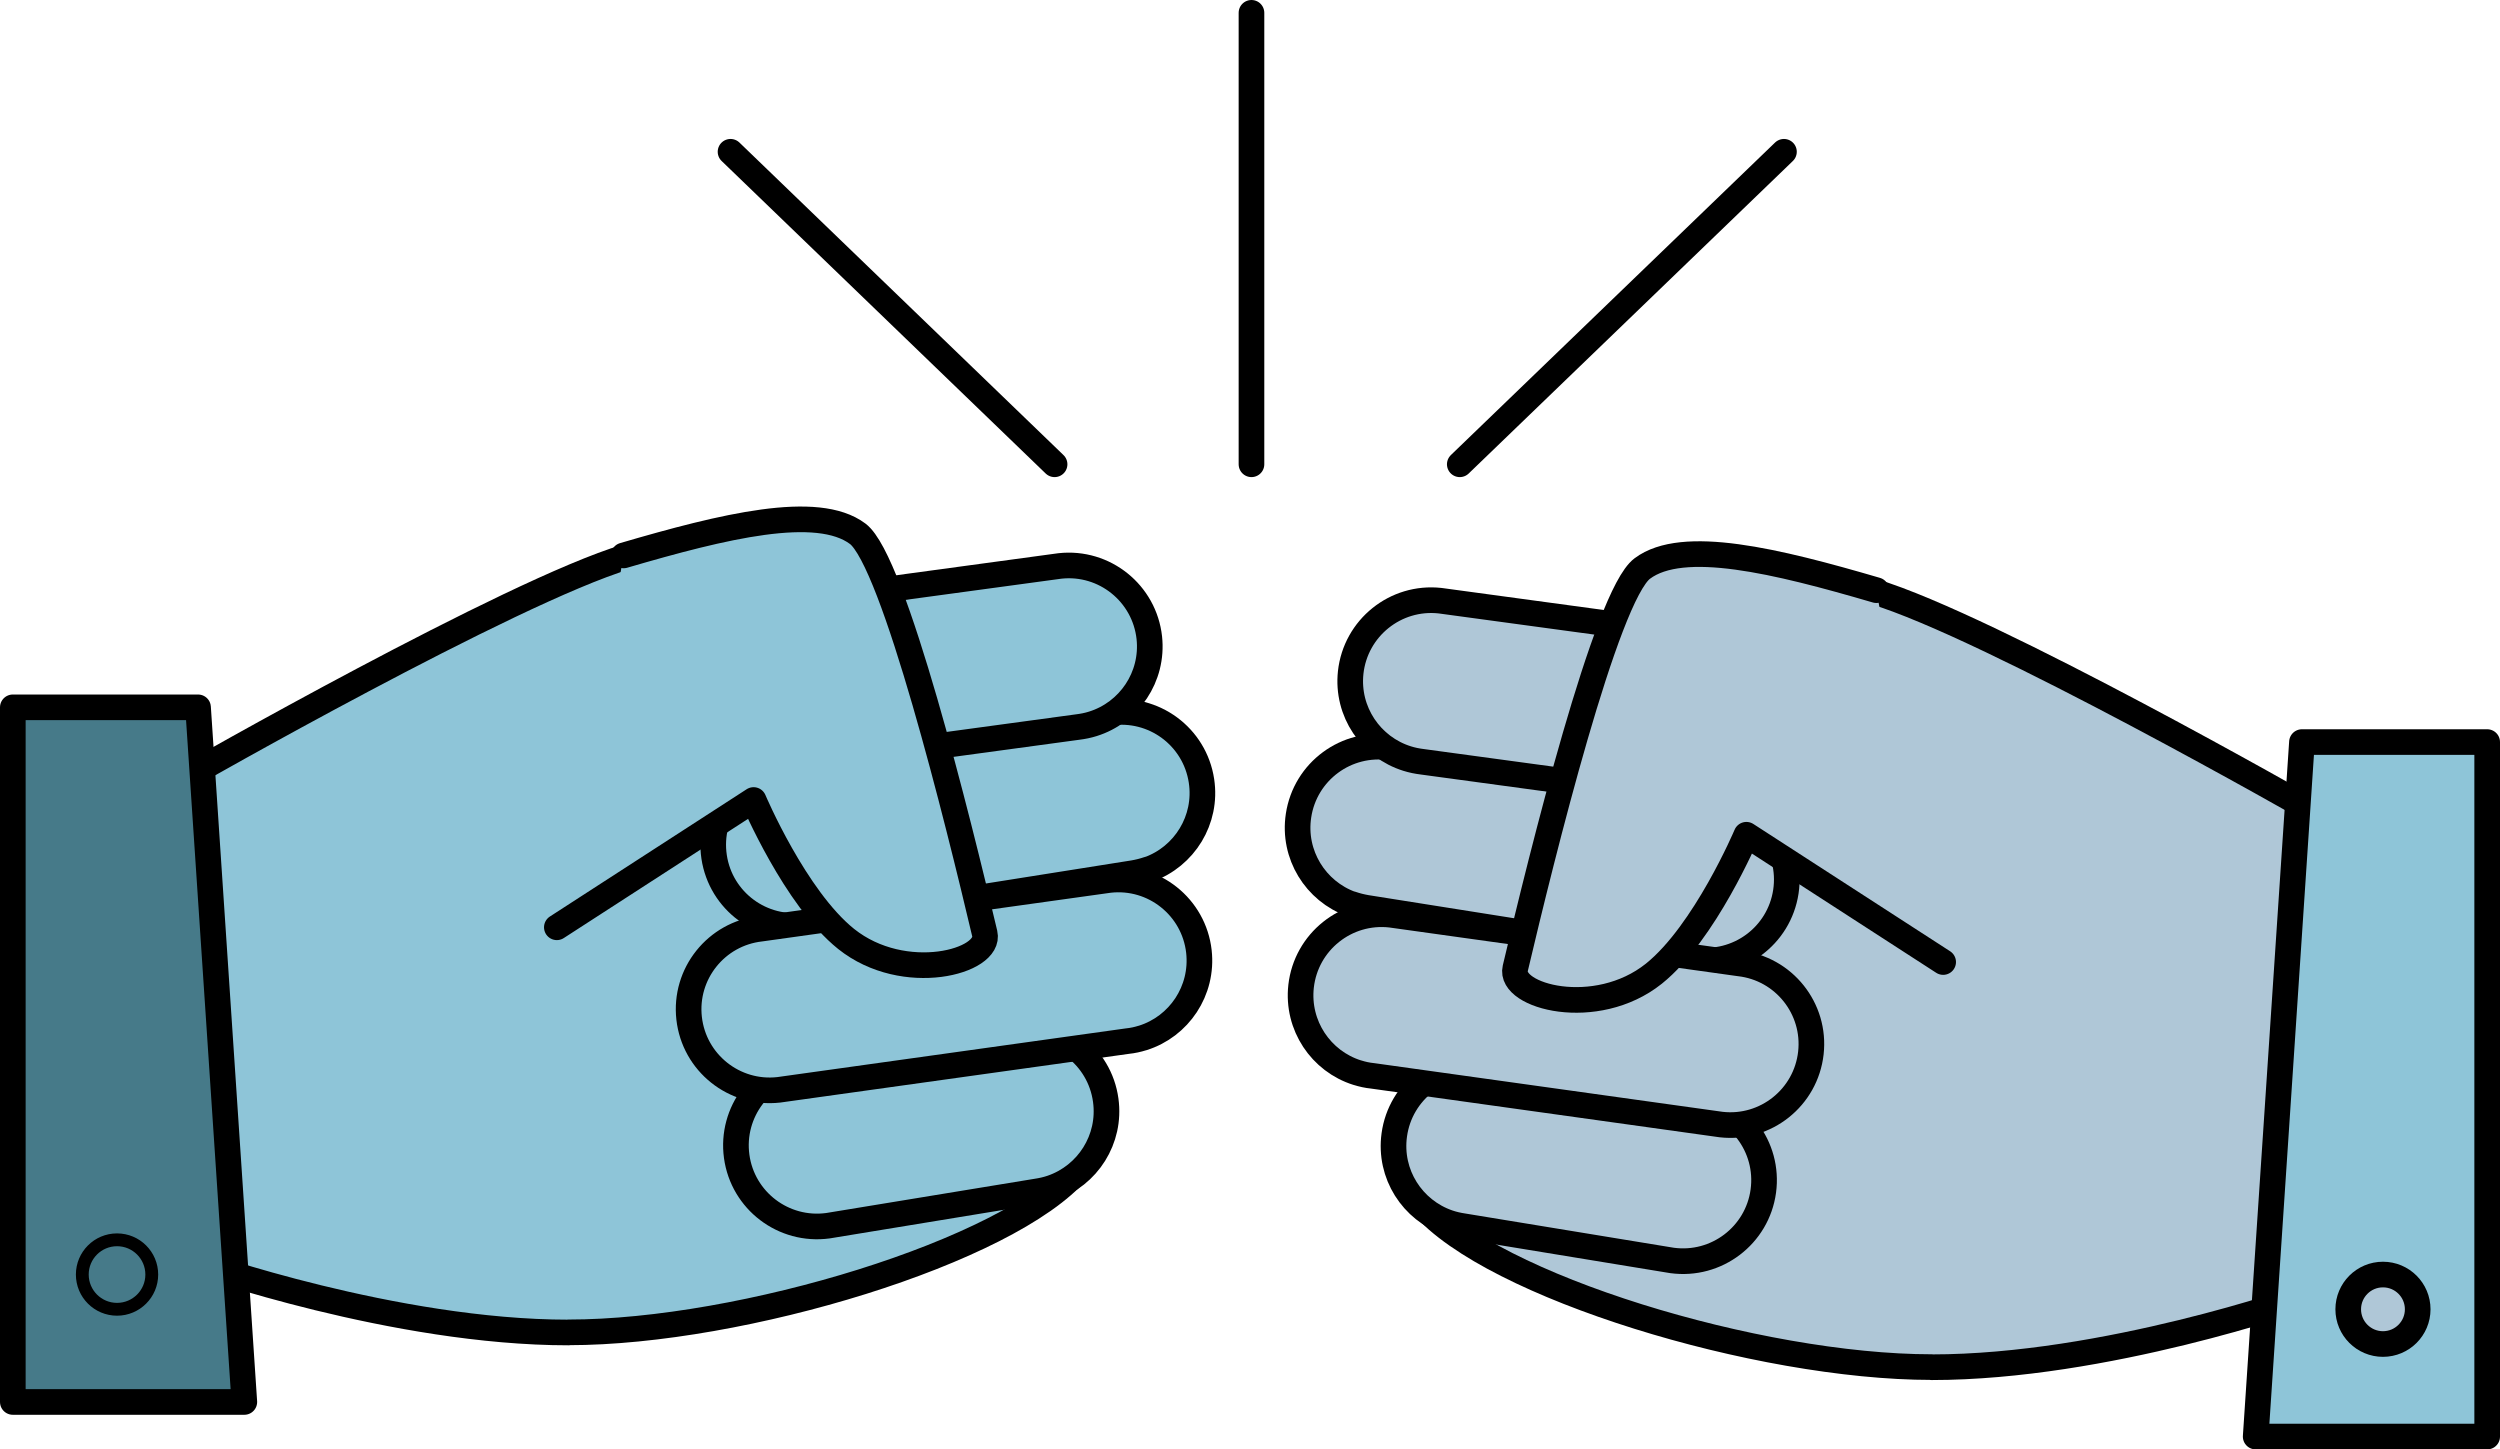
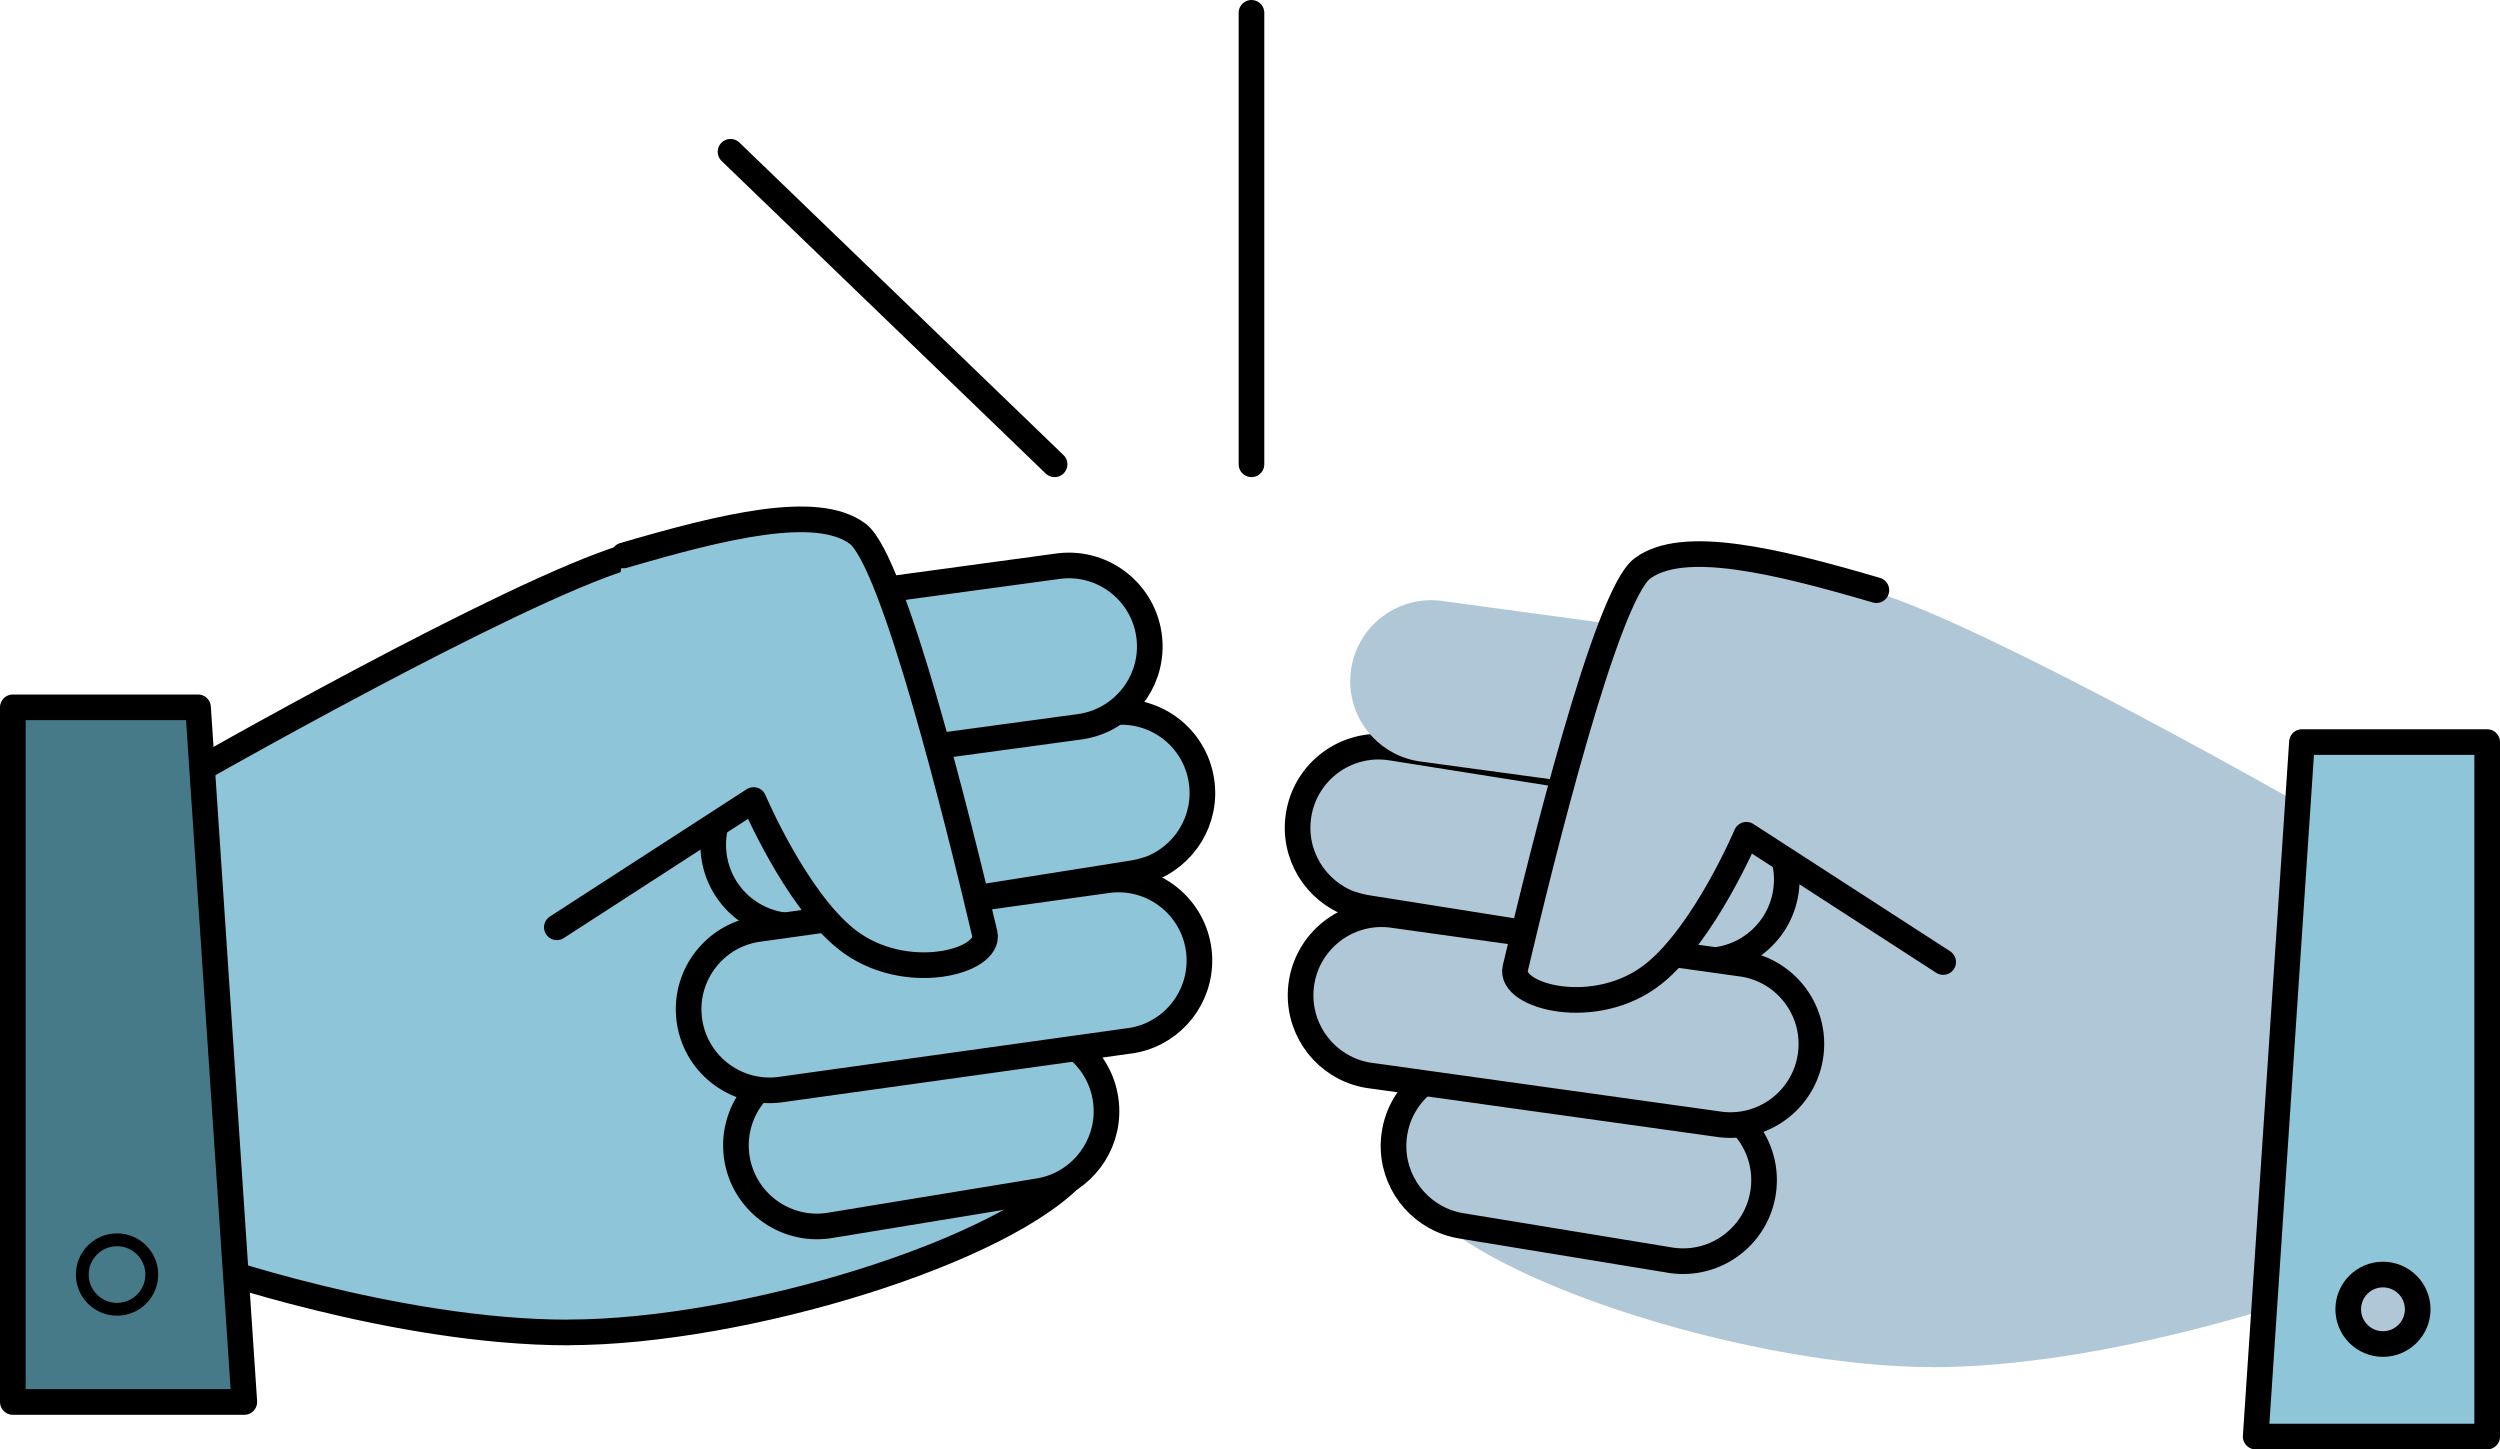
<svg xmlns="http://www.w3.org/2000/svg" id="Calque_1" data-name="Calque 1" viewBox="0 0 195.03 113.07">
  <defs>
    <style> .cls-1, .cls-2 { fill: #8ec5d8; } .cls-1, .cls-3, .cls-4, .cls-5 { stroke-width: 2px; } .cls-1, .cls-3, .cls-4, .cls-5, .cls-6 { stroke: #000; stroke-linecap: round; stroke-linejoin: round; } .cls-2, .cls-7 { stroke-width: 0px; } .cls-3, .cls-6 { fill: #467a89; } .cls-7, .cls-5 { fill: #afc7d7; } .cls-4 { fill: none; } </style>
  </defs>
  <g>
    <path class="cls-1" d="M44.35,103.95c-13.55,0-28.9-5.42-28.9-5.42l-.9-37.93s25.29-14.45,34.32-17.16c0,0,16.25,6.32,18.96,29.8.8,6.9,15.35,14.45,16.25,18.06-5.42,6.32-26.19,12.64-39.73,12.64Z" />
    <path class="cls-1" d="M89.6,67.81c-.38.13-.77.23-1.18.3l-25.52,4.05c-3.45.52-6.67-1.85-7.19-5.31-.52-3.45,1.86-6.68,5.31-7.19l25.52-4.05c3.45-.52,6.67,1.85,7.19,5.31.46,3.04-1.33,5.9-4.12,6.9Z" />
    <path class="cls-1" d="M82.04,92.67c-.38.13-.78.22-1.19.28l-16.26,2.67c-3.46.47-6.65-1.95-7.12-5.41-.47-3.46,1.95-6.65,5.41-7.12l16.26-2.67c3.46-.47,6.65,1.95,7.12,5.41.42,3.05-1.41,5.88-4.22,6.84Z" />
    <path class="cls-1" d="M85.25,56.47c-.38.12-.78.2-1.19.25l-16.33,2.22c-3.47.38-6.59-2.13-6.97-5.6-.38-3.47,2.14-6.59,5.6-6.97l16.33-2.22c3.47-.38,6.59,2.13,6.97,5.6.33,3.06-1.58,5.84-4.41,6.72Z" />
    <path class="cls-1" d="M89.14,80.97c-.38.12-.78.21-1.19.25l-27.2,3.8c-3.47.39-6.6-2.11-6.99-5.58-.39-3.47,2.11-6.6,5.58-6.99l27.2-3.8c3.47-.39,6.6,2.11,6.99,5.58.34,3.06-1.55,5.85-4.38,6.74Z" />
    <path class="cls-1" d="M43.44,72.34l15.35-9.93s3.24,7.65,7.22,10.84c4.52,3.61,11.33,1.78,10.81-.42-2.07-8.79-7.09-29.08-9.91-31.19-3.16-2.37-10.44-.6-18.26,1.69" />
    <polygon class="cls-3" points="19.06 109.37 1 109.37 1 55.18 15.45 55.18 19.06 109.37" />
    <circle class="cls-6" cx="9.13" cy="99.43" r="2.71" />
  </g>
  <g>
    <g>
      <path class="cls-7" d="M150.69,106.66c13.55,0,28.9-5.42,28.9-5.42l.9-37.93s-25.29-14.45-34.32-17.16c0,0-16.25,6.32-18.96,29.8-.8,6.9-15.35,14.45-16.25,18.06,5.42,6.32,26.19,12.64,39.73,12.64Z" />
-       <path class="cls-4" d="M150.69,106.66c13.55,0,28.9-5.42,28.9-5.42l.9-37.93s-25.29-14.45-34.32-17.16c0,0-16.25,6.32-18.96,29.8-.8,6.9-15.35,14.45-16.25,18.06,5.42,6.32,26.19,12.64,39.73,12.64Z" />
    </g>
    <g>
      <path class="cls-7" d="M105.43,70.52c.38.13.77.23,1.18.3l25.52,4.05c3.45.52,6.67-1.85,7.19-5.31.52-3.45-1.86-6.68-5.31-7.19l-25.52-4.05c-3.45-.52-6.67,1.85-7.19,5.31-.46,3.04,1.33,5.9,4.12,6.9Z" />
      <path class="cls-4" d="M105.43,70.52c.38.13.77.23,1.18.3l25.52,4.05c3.45.52,6.67-1.85,7.19-5.31.52-3.45-1.86-6.68-5.31-7.19l-25.52-4.05c-3.45-.52-6.67,1.85-7.19,5.31-.46,3.04,1.33,5.9,4.12,6.9Z" />
    </g>
    <g>
      <path class="cls-7" d="M112.99,95.38c.38.13.78.22,1.19.28l16.26,2.67c3.46.47,6.65-1.95,7.12-5.41s-1.95-6.65-5.41-7.12l-16.26-2.67c-3.46-.47-6.65,1.95-7.12,5.41-.42,3.05,1.41,5.88,4.22,6.84Z" />
      <path class="cls-4" d="M112.99,95.38c.38.13.78.22,1.19.28l16.26,2.67c3.46.47,6.65-1.95,7.12-5.41s-1.95-6.65-5.41-7.12l-16.26-2.67c-3.46-.47-6.65,1.95-7.12,5.41-.42,3.05,1.41,5.88,4.22,6.84Z" />
    </g>
    <g>
      <path class="cls-7" d="M109.78,59.18c.38.12.78.2,1.19.25l16.33,2.22c3.47.38,6.59-2.13,6.97-5.6.38-3.47-2.14-6.59-5.6-6.97l-16.33-2.22c-3.47-.38-6.59,2.13-6.97,5.6-.33,3.06,1.58,5.84,4.41,6.72Z" />
-       <path class="cls-4" d="M109.78,59.18c.38.12.78.2,1.19.25l16.33,2.22c3.47.38,6.59-2.13,6.97-5.6.38-3.47-2.14-6.59-5.6-6.97l-16.33-2.22c-3.47-.38-6.59,2.13-6.97,5.6-.33,3.06,1.58,5.84,4.41,6.72Z" />
    </g>
    <g>
      <path class="cls-7" d="M105.89,83.68c.38.12.78.21,1.19.25l27.2,3.8c3.47.39,6.6-2.11,6.99-5.58.39-3.47-2.11-6.6-5.58-6.99l-27.2-3.8c-3.47-.39-6.6,2.11-6.99,5.58-.34,3.06,1.55,5.85,4.38,6.74Z" />
      <path class="cls-4" d="M105.89,83.68c.38.12.78.21,1.19.25l27.2,3.8c3.47.39,6.6-2.11,6.99-5.58.39-3.47-2.11-6.6-5.58-6.99l-27.2-3.8c-3.47-.39-6.6,2.11-6.99,5.58-.34,3.06,1.55,5.85,4.38,6.74Z" />
    </g>
    <g>
      <path class="cls-7" d="M151.59,75.05l-15.35-9.93s-3.24,7.65-7.22,10.84c-4.52,3.61-11.33,1.78-10.81-.42,2.07-8.79,7.09-29.08,9.91-31.19,3.16-2.37,10.44-.6,18.26,1.69" />
      <path class="cls-4" d="M151.59,75.05l-15.35-9.93s-3.24,7.65-7.22,10.84c-4.52,3.61-11.33,1.78-10.81-.42,2.07-8.79,7.09-29.08,9.91-31.19,3.16-2.37,10.44-.6,18.26,1.69" />
    </g>
    <g>
      <polygon class="cls-2" points="175.97 112.07 194.03 112.07 194.03 57.89 179.58 57.89 175.97 112.07" />
      <polygon class="cls-4" points="175.97 112.07 194.03 112.07 194.03 57.89 179.58 57.89 175.97 112.07" />
    </g>
    <circle class="cls-5" cx="185.9" cy="102.14" r="2.71" />
  </g>
  <g>
    <line class="cls-1" x1="97.63" y1="36.22" x2="97.63" y2="1" />
-     <line class="cls-1" x1="113.88" y1="36.22" x2="139.17" y2="11.84" />
    <line class="cls-1" x1="82.27" y1="36.22" x2="56.99" y2="11.84" />
  </g>
</svg>